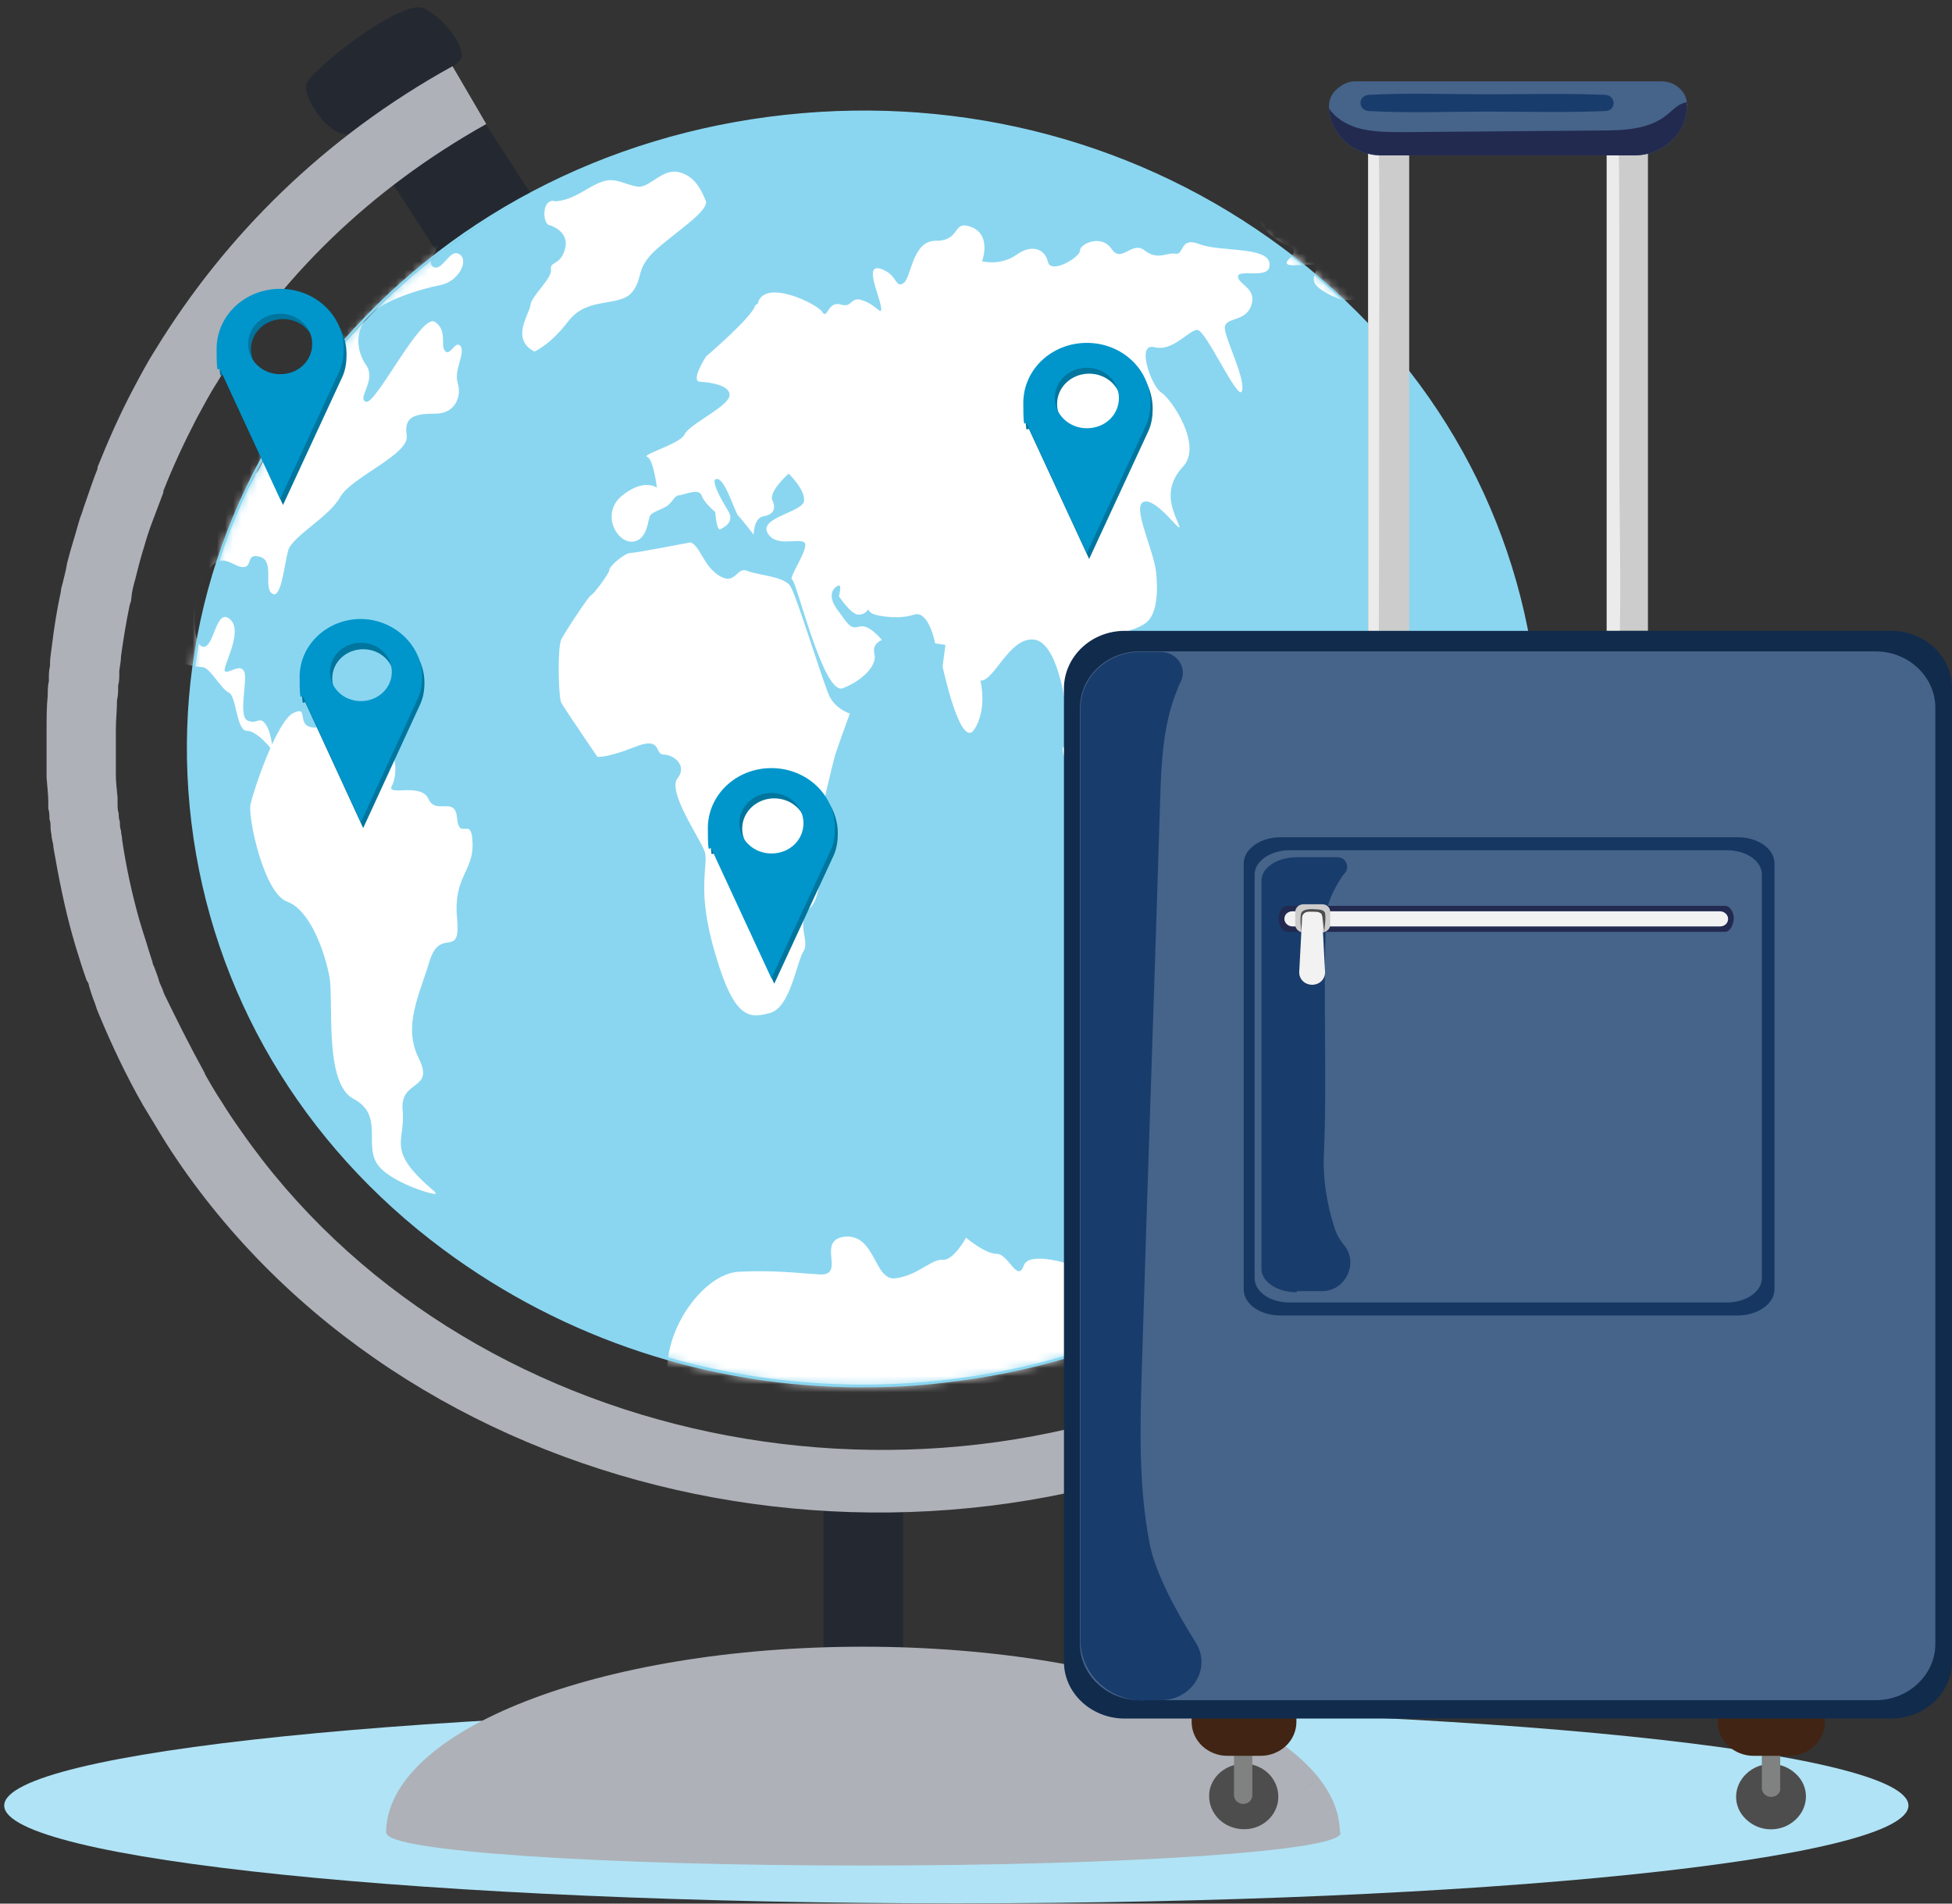
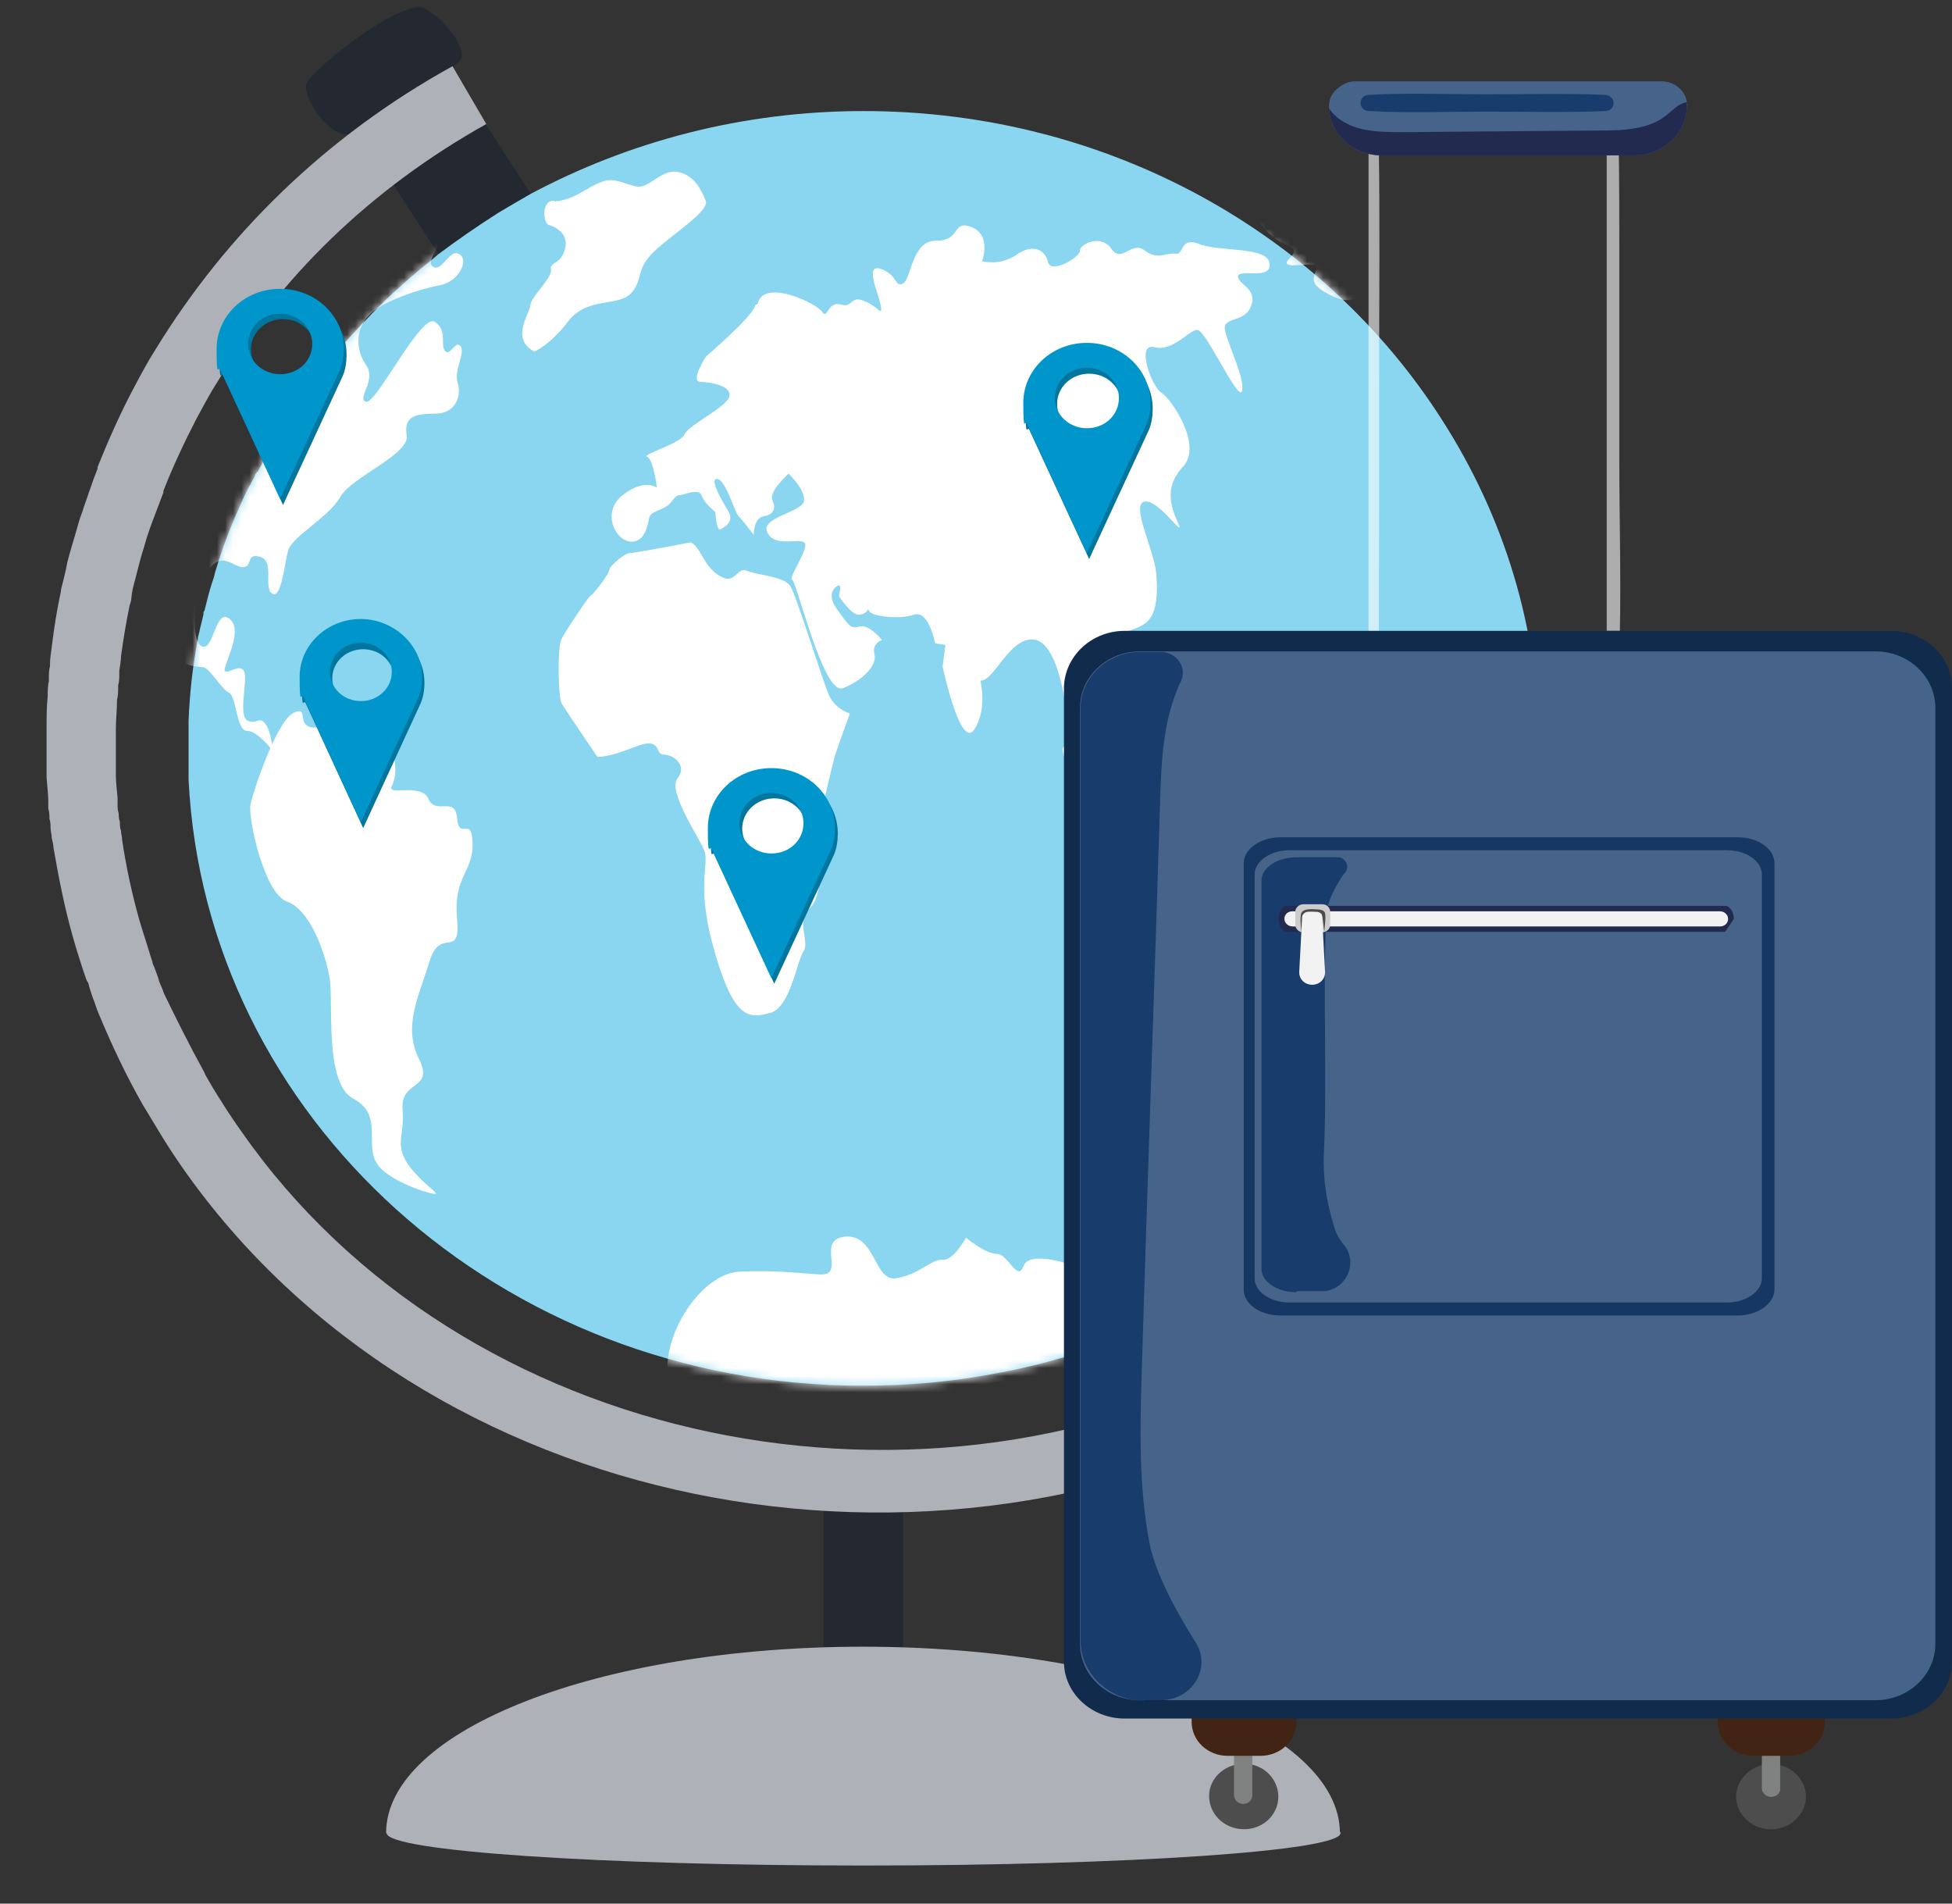
<svg xmlns="http://www.w3.org/2000/svg" xmlns:xlink="http://www.w3.org/1999/xlink" width="240" height="234" viewBox="0 0 240 234">
  <rect x="0" y="0" width="240" height="234" fill="#333333" stroke="none" />
  <defs>
    <path id="a" d="M165.986,78.377 C165.986,82.163 165.704,85.883 165.141,89.536 C162.537,106.938 153.878,122.414 141.278,134.171 C137.336,137.89 132.972,141.211 128.255,144.067 C124.384,146.459 120.301,148.518 116.007,150.244 C110.798,152.37 105.378,154.03 99.676,155.093 C94.256,156.156 88.624,156.687 82.922,156.687 C38.364,156.687 2.041,123.676 2.84217094e-14,82.163 C2.84217094e-14,80.901 2.84217094e-14,79.639 2.84217094e-14,78.377 C2.84217094e-14,77.115 2.84217094e-14,75.986 2.84217094e-14,74.923 C0.14,71.602 0.492,68.281 1.126,65.026 C1.126,64.562 1.337,64.163 1.407,63.632 C1.548,63.1 1.689,62.436 1.83,61.905 C1.83,61.705 1.83,61.506 1.971,61.373 C2.252,60.244 2.534,59.049 2.886,57.986 C3.026,57.587 3.167,57.189 3.238,56.79 C4.082,53.934 5.138,51.078 6.405,48.354 C6.546,48.022 6.687,47.757 6.828,47.425 C6.968,47.092 7.109,46.827 7.25,46.561 C7.391,46.295 7.532,46.03 7.672,45.764 C7.813,45.432 8.024,45.166 8.165,44.834 C8.165,44.635 8.376,44.436 8.517,44.303 C8.939,43.572 9.291,42.842 9.714,42.044 C9.855,41.712 10.066,41.513 10.207,41.181 C10.699,40.318 11.192,39.454 11.755,38.59 C11.966,38.258 12.107,38.059 12.248,37.727 C12.811,36.797 13.515,35.867 14.078,35.004 C14.36,34.539 14.641,34.207 14.923,33.808 C14.923,33.808 14.923,33.675 15.064,33.609 C15.345,33.21 15.556,32.878 15.838,32.546 C15.838,32.546 15.979,32.413 15.979,32.347 C16.331,31.882 16.612,31.483 17.035,31.018 C18.231,29.557 19.569,28.03 20.836,26.701 C21.047,26.502 21.258,26.236 21.399,26.103 C21.892,25.638 22.385,25.041 22.877,24.576 C23.3,24.177 23.581,23.845 24.004,23.447 L25.059,22.45 C25.623,21.919 26.256,21.387 26.819,20.856 C27.101,20.59 27.382,20.391 27.664,20.125 C28.579,19.328 29.565,18.598 30.48,17.801 C30.48,17.801 30.527,17.756 30.62,17.668 C33.014,15.875 35.407,14.214 38.012,12.553 C39.349,11.757 40.687,10.959 42.095,10.162 C54.202,3.72 68.14,7.10542736e-15 82.993,7.10542736e-15 C113.191,7.10542736e-15 139.589,15.21 154.09,37.926 C161.692,49.749 166.056,63.565 166.056,78.377 L165.986,78.377 Z" />
  </defs>
  <g fill="none" fill-rule="evenodd" transform="translate(.518 .888)">
-     <path fill="#B0E3F5" fill-rule="nonzero" d="M117.063,233.082 C181.715,233.082 234.126,227.7 234.126,221.06 C234.126,214.42 181.715,209.038 117.063,209.038 C52.411,209.038 -1.42108547e-14,214.42 -1.42108547e-14,221.06 C-1.42108547e-14,227.7 52.411,233.082 117.063,233.082 Z" />
    <polygon fill="#242931" fill-rule="nonzero" points="110.517 179.879 100.732 179.879 100.732 224.447 110.517 224.447" />
    <path fill="#242931" fill-rule="nonzero" d="M150.991 156.764C147.119 159.155 143.037 161.214 138.743 162.941L135.223 157.561 132.83 153.841 128.888 147.731 115.513 127.007 72.925 60.919 67.927 53.147 64.83 48.299 63.422 46.107 62.789 45.11 62.789 44.978 61.874 43.649 61.733 43.384 53.215 30.099 48.992 23.59 43.923 15.752 55.749 8.977 60.395 16.217 64.619 22.727 65.393 23.922 77.923 43.317 83.977 52.749 124.946 116.38 142.121 143.081 145.852 148.926 147.19 150.985 150.85 156.697 150.991 156.764ZM157.186 166.395 145.36 173.236 143.037 169.649 141.066 166.594C146.134 164.867 150.217 162.808 153.526 160.616L155.215 163.273 157.186 166.395Z" />
    <path fill="#8AD6F0" fill-rule="nonzero" d="M188.652,91.14 C188.652,94.926 188.37,98.646 187.807,102.299 C185.203,119.701 176.544,135.177 163.944,146.934 C160.002,150.653 155.638,153.974 150.921,156.83 C147.05,159.222 142.967,161.281 138.673,163.007 C133.464,165.133 128.044,166.793 122.342,167.856 C116.922,168.919 111.29,169.45 105.588,169.45 C61.03,169.45 24.707,136.439 22.666,94.926 C22.666,93.664 22.666,92.402 22.666,91.14 C22.666,89.878 22.666,88.749 22.666,87.686 C22.806,84.365 23.158,81.044 23.792,77.789 C23.792,77.325 24.003,76.926 24.073,76.395 C24.214,75.863 24.355,75.199 24.496,74.668 C24.496,74.468 24.496,74.269 24.637,74.136 C24.918,73.007 25.2,71.812 25.552,70.749 C25.692,70.35 25.833,69.952 25.904,69.553 C26.748,66.697 27.804,63.841 29.071,61.118 C29.212,60.786 29.353,60.52 29.494,60.188 C29.634,59.856 29.775,59.59 29.916,59.325 C30.057,59.059 30.198,58.793 30.338,58.528 C30.479,58.196 30.69,57.93 30.831,57.598 C30.831,57.398 31.042,57.199 31.183,57.066 C31.605,56.336 31.957,55.605 32.38,54.808 C32.521,54.476 32.732,54.277 32.873,53.945 C33.365,53.081 33.858,52.218 34.421,51.354 C34.632,51.022 34.773,50.823 34.914,50.491 C35.477,49.561 36.181,48.631 36.744,47.767 C37.026,47.303 37.307,46.97 37.589,46.572 C37.589,46.572 37.589,46.439 37.73,46.373 C38.011,45.974 38.222,45.642 38.504,45.31 C38.504,45.31 38.645,45.177 38.645,45.111 C38.997,44.646 39.278,44.247 39.701,43.782 C40.897,42.321 42.235,40.793 43.502,39.465 C43.713,39.266 43.924,39 44.065,38.867 C44.558,38.402 45.051,37.804 45.543,37.339 C45.966,36.941 46.247,36.609 46.67,36.21 L47.725,35.214 C48.289,34.683 48.922,34.151 49.485,33.62 C49.767,33.354 50.048,33.155 50.33,32.889 C51.245,32.092 52.231,31.361 53.146,30.564 C53.146,30.564 53.193,30.52 53.286,30.432 C55.68,28.638 58.073,26.978 60.678,25.317 C62.015,24.52 63.353,23.723 64.761,22.926 C76.868,16.483 90.806,12.764 105.659,12.764 C135.857,12.764 162.255,27.974 176.756,50.69 C184.358,62.513 188.722,76.328 188.722,91.14 L188.652,91.14 Z" />
    <path fill="#AEB1B8" fill-rule="nonzero" d="M46.951,224.447 C46.951,211.761 73.207,201.532 105.588,201.532 C137.969,201.532 164.225,211.761 164.225,224.447 L47.021,224.447 L46.951,224.447 Z" />
    <g transform="translate(22.666 12.764)">
      <mask id="b" fill="#fff">
        <use xlink:href="#a" />
      </mask>
      <g fill="#FFF" fill-rule="nonzero" mask="url(#b)">
        <g transform="translate(-16.12 -5.446)">
          <path d="M86.091,29.159 C86.795,25.905 93.482,29.159 94.045,30.155 C94.679,31.152 94.679,28.761 96.298,29.226 C97.846,29.691 97.424,28.096 99.114,28.761 C100.803,29.358 101.507,30.886 101.225,29.358 C100.944,27.831 99.184,24.178 101.225,24.842 C103.267,25.506 102.985,27.233 103.971,26.635 C105.027,26.037 105.027,21.322 108.053,21.388 C111.151,21.388 109.954,18.731 112.418,19.727 C114.882,20.724 113.685,23.912 113.685,23.912 C113.685,23.912 115.937,24.51 117.908,23.115 C119.879,21.72 121.428,22.451 121.78,23.978 C122.132,25.573 125.792,23.381 125.722,22.584 C125.722,21.787 128.327,20.524 129.594,22.384 C130.861,24.244 132.057,21.322 133.676,22.584 C135.295,23.846 136.422,22.783 137.478,22.982 C138.534,23.181 137.97,20.857 140.364,21.787 C142.827,22.783 148.811,22.052 149.022,24.178 C149.304,26.303 145.221,24.775 145.15,25.772 C145.15,26.768 147.544,27.233 146.769,29.358 C146.066,31.484 143.391,30.687 143.531,32.215 C143.672,33.676 146.066,38.325 145.643,39.853 C145.221,41.314 141.208,32.347 140.153,32.347 C139.097,32.347 137.126,35.071 134.873,34.473 C132.55,33.875 134.521,39.322 135.718,40.052 C136.914,40.783 140.856,46.495 138.393,49.152 C135.929,51.809 136.985,54.266 137.83,56.193 C138.604,58.119 135.295,53.004 133.606,53.469 C131.987,53.868 134.803,59.381 135.084,62.17 C135.366,65.027 135.084,67.484 133.747,68.414 C132.48,69.41 128.256,70.207 128.256,70.207 L128.115,72.731 C128.115,72.731 131.705,76.119 130.72,78.112 C129.664,80.104 126.426,77.381 125.863,78.112 C125.3,78.842 126.989,82.429 127.975,83.425 C129.03,84.488 128.467,86.613 128.467,86.613 L126.215,84.687 L123.962,78.709 C123.962,78.709 123.047,70.672 120.02,70.407 C116.993,70.141 115.163,75.588 113.474,75.455 C113.474,75.455 114.389,78.975 112.699,81.499 C111.01,83.957 108.828,73.728 108.828,73.728 L109.18,71.071 L107.913,70.872 C107.913,70.872 107.138,66.754 105.308,67.351 C103.478,67.949 101.225,67.551 100.521,67.351 C99.817,67.152 99.677,66.687 99.677,66.687 C99.677,66.687 99.395,67.351 98.48,67.351 C97.565,67.351 96.087,65.093 96.087,65.093 C96.087,65.093 96.439,63.698 96.087,63.765 C95.805,63.765 94.397,64.628 95.805,66.621 C97.283,68.613 97.424,69.145 98.621,68.813 C99.817,68.48 101.366,70.473 101.366,70.473 C101.366,70.473 100.099,70.872 100.451,72.2 C100.803,73.595 98.973,75.455 96.579,76.385 C94.186,77.381 90.878,63.167 90.314,63.034 C89.822,62.835 92.637,58.916 91.793,58.451 C91.018,57.919 88.203,59.115 87.288,57.255 C86.302,55.395 91.722,54.731 91.793,53.336 C91.933,51.942 89.892,50.015 89.892,50.015 C89.892,50.015 87.358,52.274 87.921,53.336 C88.414,54.466 87.921,55.063 86.795,55.263 C85.598,55.462 85.598,57.521 85.598,57.521 C85.598,57.521 84.12,55.595 83.768,55.263 C83.346,54.997 82.219,50.879 81.163,50.68 C80.107,50.48 81.515,53.071 82.43,54.532 C83.346,55.993 81.938,56.591 81.515,56.857 C81.023,57.122 80.882,54.731 80.882,54.731 C80.882,54.731 79.474,53.602 79.192,52.672 C78.84,51.742 76.94,52.672 76.447,52.672 C75.954,52.672 75.743,53.27 75.18,53.801 C74.687,54.333 73.139,54.665 72.857,55.196 C72.575,55.661 72.575,58.318 70.604,58.384 C68.633,58.384 66.803,54.798 69.478,52.672 C72.153,50.547 73.702,51.742 73.702,51.742 C73.702,51.742 73.279,48.222 72.505,47.956 C71.731,47.691 76.517,46.362 77.081,45.233 C77.573,44.038 81.938,42.045 82.571,40.65 C83.064,39.255 80.459,38.79 79.052,38.724 C77.714,38.724 79.755,35.602 79.755,35.602 C79.755,35.602 85.528,30.687 85.809,29.292 L86.091,29.159 Z" />
          <path d="M77.785 58.45C79.052 58.849 79.333 61.306 81.375 62.568 83.416 63.83 83.487 61.373 84.824 61.971 86.091 62.502 89.329 62.635 90.103 63.83 90.878 65.026 94.116 75.653 94.89 77.314 95.665 78.974 97.424 79.506 97.424 79.506 97.424 79.506 95.876 83.757 95.594 84.687 95.313 85.683 93.553 92.856 93.694 93.321 93.834 93.786 94.468 101.557 92.567 103.351 90.667 105.144 92.567 107.535 91.723 108.731 90.878 110.059 90.103 115.639 87.64 116.303 85.176 116.967 83.275 117.299 80.882 109.063 78.418 100.827 80.178 98.104 79.545 96.377 78.911 94.716 74.969 89.07 76.236 87.476 77.503 85.882 75.743 84.554 74.547 84.554 73.35 84.554 74.406 82.229 70.957 83.624 67.437 85.019 66.381 84.819 66.381 84.819 66.381 84.819 62.298 78.842 61.946 78.177 61.594 77.513 61.454 71.402 61.946 70.406 62.439 69.41 65.396 64.96 65.607 64.96 65.818 64.96 67.859 62.303 67.859 61.838 67.859 61.373 69.76 59.779 70.393 59.779 71.027 59.779 77.926 58.45 77.926 58.45L77.785 58.45ZM141.067 99.565C141.067 99.565 141.912 101.026 142.334 101.092 142.757 101.159 144.305 97.373 144.868 97.572 145.431 97.771 148.106 97.24 147.614 98.17 147.121 99.1 145.995 99.897 146.276 101.092 146.699 102.288 147.543 103.749 147.895 103.816 148.247 103.882 149.373 98.436 150.007 98.635 150.641 98.834 151.696 102.288 151.696 102.288 151.696 102.288 151.063 104.48 151.696 105.343 152.33 106.207 154.019 108.598 154.019 110.79 154.019 112.982 150.429 118.495 149.021 120.753 147.614 123.011 145.009 122.347 144.164 122.214 143.249 122.081 141.841 116.104 140.645 115.971 139.378 115.771 135.858 116.834 134.45 117.698 132.972 118.495 131.494 118.428 131.071 117.831 130.649 117.233 132.268 115.439 131.916 112.65 131.564 109.86 132.268 106.273 133.605 105.808 135.013 105.343 139.87 99.233 140.997 99.498L141.067 99.565ZM123.821 83.557C122.413 83.823 127.904 92.59 129.241 93.587 130.509 94.649 136.492 95.314 137.548 95.446 138.533 95.646 129.593 92.391 128.749 91.129 127.763 89.801 125.722 83.225 123.892 83.557L123.821 83.557ZM135.225 82.76C133.817 83.69 131.213 87.675 131.354 88.14 131.494 88.672 132.832 90 133.817 90.531 134.803 91.063 136.563 87.543 136.844 86.48 137.126 85.351 136.351 84.089 136.844 83.69 137.337 83.358 136.422 81.897 135.296 82.694L135.225 82.76ZM137.479 72.133C136.071 71.602 138.746 80.834 140.083 82.362 141.491 83.956 141.632 80.9 140.646 78.177 139.59 75.587 138.957 72.731 137.408 72.066L137.479 72.133ZM145.01 88.473C143.532 87.344 146.7 92.259 147.685 92.657 148.671 93.122 148.107 95.713 150.149 96.178 152.19 96.643 151.205 94.185 152.261 94.716 153.387 95.248 153.88 97.705 154.936 97.506 155.991 97.24 153.457 93.122 151.627 91.329 149.726 89.668 148.319 90.93 145.01 88.473ZM148.53 18.598C146.559 18.133 149.023 21.122 151.205 21.919 153.317 22.716 150.712 23.712 151.205 24.244 151.698 24.775 155.429 23.712 154.795 24.908 154.302 26.17 153.95 26.834 156.836 28.229 159.722 29.557 159.934 27.565 161.693 27.698 163.524 27.897 165.635 24.775 166.832 25.838 168.029 26.901 169.648 25.506 170.915 26.568 172.182 27.631 180.7 30.554 181.333 32.214 181.967 33.875 185.909 34.672 186.824 36.996 187.668 39.321 195.623 47.292 198.157 47.956L197.242 0 170.493 1.129C170.493 1.129 173.308 13.417 170.141 14.148 166.973 14.812 165.143 12.886 162.749 14.546 160.356 16.14 161.482 13.749 158.737 15.742 156.062 17.734 153.598 19.727 148.53 18.664L148.53 18.598ZM153.035 131.38C153.598 132.775 163.664 125.07 163.594 124.406 163.453 123.808 162.116 120.288 161.975 120.952 161.834 121.616 160.919 125.203 157.822 127.462 154.654 129.653 152.331 129.853 153.035 131.38ZM60.961 16.472C59.483 16.472 59.694 19.328 60.468 19.461 61.172 19.661 63.002 20.524 62.369 22.517 61.806 24.443 60.468 23.912 60.679 24.974 60.82 26.037 58.145 28.295 58.145 29.358 58.004 30.421 55.681 33.476 58.638 35.004 58.638 35.004 60.539 34.273 62.861 31.218 65.184 28.229 69.056 29.557 70.605 27.764 72.083 25.971 71.027 24.974 73.35 22.716 75.743 20.458 80.319 17.668 79.685 16.406 79.122 15.078 78.348 13.417 76.377 12.952 74.406 12.487 72.857 14.812 71.449 14.745 69.971 14.613 68.563 13.483 66.944 14.148 65.255 14.679 63.495 16.472 61.102 16.539L60.961 16.472ZM.071 29.159C.071 29.159 9.574 26.303 9.363 25.705 9.222 25.107 7.11 25.439 8.307 22.782 9.433 20.126 15.909 20.259 15.065 19.196 14.22 18.2 14.713 17.735 15.065 17.602 15.487 17.469 17.317 18.598 17.599 17.602 17.951 16.605 21.611 13.152 25.342 14.347 29.073 15.609 29.847 18.731 29.847 18.731 29.847 18.731 31.959 17.668 34.282 19.129 36.605 20.524 35.549 22.318 36.746 23.115 37.942 23.912 41.743 24.31 42.659 23.978 43.574 23.646 45.474 18.731 46.671 20.192 47.868 21.653 45.052 23.845 46.178 24.576 47.304 25.306 48.22 22.251 49.416 23.048 50.613 23.712 49.416 26.369 47.093 26.834 44.7 27.299 40.336 28.628 38.435 30.421 36.534 32.281 36.675 34.805 37.942 36.664 39.28 38.524 36.746 40.849 37.942 41.181 39.139 41.58 44.7 30.288 46.389 31.351 48.008 32.414 47.023 34.207 47.656 34.938 48.29 35.668 48.923 33.543 49.557 34.34 50.191 35.137 48.712 37.329 49.205 38.856 49.698 40.318 49.064 42.642 46.46 42.642 43.855 42.642 42.588 43.041 42.94 45.299 43.362 47.624 36.182 50.414 34.775 52.871 33.437 55.329 28.932 57.654 28.369 59.447 27.876 61.24 27.524 65.491 26.398 64.761 25.271 64.03 26.75 60.775 24.92 60.244 23.089 59.713 24.075 61.506 22.808 61.506 21.541 61.506 20.062 59.248 18.303 62.303 16.613 65.292 16.402 70.805 17.81 71.27 19.288 71.735 19.429 66.288 21.259 67.949 22.949 69.543 20.062 74.06 20.626 74.325 21.118 74.591 22.456 73.329 22.949 74.325 23.441 75.322 22.174 79.772 23.371 80.37 24.568 80.901 24.779 79.772 25.553 80.768 26.327 81.764 26.468 84.089 26.468 84.089 26.468 84.089 24.638 81.632 23.3 81.632 21.963 81.632 22.033 77.314 21.048 76.916 20.133 76.517 18.725 73.794 17.81 73.794 16.895 73.794 13.094 73.13 11.826 70.473 10.559 67.949 10.7 55.528 10.7 55.528 10.7 55.528 9.433 57.189 9.715 59.513 9.996 61.838 11.193 65.89 9.715 65.691 8.377 65.491 7.392 56.79 8.8 54.797 10.137 52.738 7.181 51.476 8.94 49.019 10.7 46.561 11.404 41.779 9.292 39.853 7.181 37.926 5.421 36 9.292 33.078 13.305 30.222 5.561 28.96-1.42108547e-14 29.159L.071 29.159Z" />
          <path d="M46.459 138.421C47.304 139.086 40.546 137.159 39.209 134.702 37.801 132.311 40.054 128.79 36.393 126.864 32.733 124.938 34 114.908 33.437 111.853 32.874 108.798 31.043 103.617 28.228 102.621 25.412 101.624 23.441 92.458 23.723 90.731 24.074 89.004 26.961 80.436 29.002 79.44 31.043 78.443 29.213 81.1 31.536 81.233 33.929 81.233 31.184 77.779 34 79.24 36.816 80.702 36.956 82.761 38.083 83.558 39.209 84.355 39.491 82.694 40.617 83.558 41.673 84.488 41.813 87.078 41.11 88.406 40.406 89.735 44.7 87.942 45.615 90.001 46.53 92.06 48.923 89.536 49.134 92.392 49.416 95.248 50.965 91.927 51.035 95.447 51.176 98.901 48.642 99.565 49.134 104.68 49.627 109.86 47.093 105.61 45.755 109.927 44.488 114.178 42.447 117.897 44.418 121.883 46.459 125.934 42.025 124.407 42.447 128.325 42.799 132.311 40.265 133.108 46.389 138.289L46.459 138.421ZM128.819 161.005C128.819 161.005 134.873 153.167 131.283 150.51 127.763 147.787 119.668 145.13 118.823 147.322 118.049 149.58 116.922 145.927 115.515 145.927 114.036 145.927 111.713 143.935 111.713 143.935 111.713 143.935 110.165 146.791 108.827 146.658 107.49 146.525 105.871 148.518 103.125 148.916 100.38 149.381 100.662 143.536 96.861 143.802 93.13 144.2 97.072 148.651 93.693 148.451 90.384 148.252 88.273 147.92 83.767 148.119 79.262 148.385 74.053 155.824 75.109 161.802L82.571 163.197C86.794 163.927 90.877 165.721 94.397 168.444L96.649 170.105C103.337 164.658 111.291 161.603 119.597 161.271L128.889 160.872 128.819 161.005Z" />
        </g>
      </g>
    </g>
    <path fill="#242931" fill-rule="nonzero" d="M153.456,160.617 C150.147,162.742 146.065,164.868 140.996,166.595 L138.744,163.074 C143.038,161.347 147.12,159.222 150.992,156.897 L153.456,160.683 L153.456,160.617 Z" />
-     <path fill="#8AD6F0" fill-rule="nonzero" d="M105.448,169.65 C86.864,169.65 68.844,163.739 53.991,152.713 C36.533,139.761 25.552,121.096 23.018,100.24 C20.484,79.45 26.608,58.927 40.405,42.454 C54.132,25.982 73.912,15.62 96.015,13.229 C118.048,10.838 139.8,16.616 157.257,29.635 C174.715,42.587 185.696,61.251 188.23,82.107 C190.764,102.897 184.64,123.421 170.843,139.893 C157.116,156.366 137.336,166.727 115.233,169.119 C111.995,169.517 108.686,169.65 105.448,169.65 Z M105.8,12.897 C102.562,12.897 99.253,13.096 96.086,13.428 C74.123,15.819 54.413,26.247 40.687,42.587 C26.96,58.993 20.836,79.45 23.37,100.174 C25.904,120.897 36.956,139.495 54.272,152.447 C71.659,165.399 93.34,171.178 115.303,168.786 C137.266,166.395 156.976,155.967 170.702,139.628 C184.429,123.222 190.553,102.764 188.019,82.041 C185.485,61.318 174.433,42.72 157.116,29.768 C142.334,18.742 124.454,12.897 105.8,12.897 Z" />
    <path fill="#242931" fill-rule="nonzero" d="M42.939,15.487 C40.193,16.616 36.815,11.236 37.096,9.576 C37.378,7.915 48.993,-1.251 51.667,0.144 C54.342,1.539 56.806,5.125 56.173,6.321 C55.539,7.517 46.106,14.225 42.939,15.487 Z" />
    <path fill="#AEB1B8" fill-rule="nonzero" d="M24.707,131.192 C25.341,132.321 26.045,133.517 26.749,134.58 C27.523,135.842 28.297,136.971 29.142,138.166 C56.243,177.089 113.332,188.912 156.272,165 L160.847,171.377 C113.966,197.547 51.597,185.126 21.892,142.616 C20.977,141.288 20.132,140.026 19.287,138.631 C18.513,137.369 17.809,136.174 17.035,134.912 C14.993,131.325 13.233,127.605 11.685,123.886 C11.474,123.421 11.262,122.823 11.122,122.358 C10.84,121.694 10.629,120.963 10.418,120.299 C10.418,120.033 10.277,119.834 10.136,119.635 C9.643,118.24 9.221,116.912 8.799,115.517 C8.658,115.052 8.517,114.52 8.376,114.056 C7.391,110.535 6.687,106.948 6.053,103.295 C6.053,102.897 5.912,102.498 5.842,102.1 C5.842,101.701 5.701,101.303 5.701,100.904 C5.701,100.506 5.701,100.174 5.561,99.775 C5.561,99.31 5.561,98.978 5.42,98.513 C5.42,98.247 5.42,98.048 5.42,97.716 C5.42,96.72 5.279,95.723 5.209,94.661 C5.209,94.196 5.209,93.864 5.209,93.465 C5.209,92.203 5.209,91.074 5.209,89.878 L5.209,88.683 C5.209,87.354 5.209,86.026 5.349,84.631 C5.349,84.033 5.349,83.435 5.49,82.838 L5.49,82.572 C5.49,82.041 5.49,81.509 5.631,80.978 L5.631,80.646 C5.631,79.982 5.772,79.317 5.842,78.653 C6.124,76.328 6.476,74.07 6.968,71.812 C6.968,71.48 7.109,71.148 7.18,70.815 C7.391,69.952 7.602,69.155 7.743,68.291 C7.883,67.694 8.095,67.029 8.235,66.498 C8.376,65.967 8.587,65.369 8.728,64.838 C9.01,63.908 9.221,62.978 9.573,62.115 C9.714,61.65 9.854,61.251 9.995,60.853 C10.488,59.458 10.91,58.129 11.474,56.735 C11.474,56.735 11.474,56.602 11.474,56.535 C12.811,53.214 14.219,50.026 15.908,46.838 C16.753,45.244 17.668,43.517 18.654,41.989 C27.171,28.107 39.349,15.952 55.117,7.251 L59.27,14.358 C44.91,22.395 33.858,33.288 26.186,46.107 C25.271,47.502 24.496,49.03 23.652,50.557 C22.173,53.413 20.765,56.402 19.569,59.458 C19.569,59.458 19.569,59.591 19.569,59.657 C19.076,60.919 18.654,62.115 18.161,63.377 C18.02,63.775 17.879,64.107 17.738,64.572 C17.457,65.369 17.246,66.232 16.964,67.096 C16.823,67.561 16.683,68.092 16.542,68.624 C16.401,69.155 16.26,69.753 16.119,70.284 C15.908,71.015 15.697,71.812 15.627,72.675 C15.627,73.007 15.486,73.273 15.416,73.539 C14.993,75.598 14.641,77.723 14.36,79.782 C14.36,80.38 14.219,80.978 14.148,81.576 L14.148,81.908 C14.148,82.373 14.148,82.904 14.008,83.369 L14.008,83.568 C14.008,84.1 14.008,84.631 13.867,85.162 C13.867,86.424 13.726,87.554 13.726,88.816 L13.726,89.945 C13.726,91.074 13.726,92.203 13.726,93.266 C13.726,93.664 13.726,93.996 13.726,94.395 C13.726,95.325 13.867,96.255 13.937,97.185 C13.937,97.45 13.937,97.65 13.937,97.915 C13.937,98.314 13.937,98.712 14.078,99.111 C14.078,99.443 14.078,99.775 14.219,100.107 C14.219,100.506 14.219,100.838 14.36,101.236 C14.36,101.635 14.5,101.967 14.5,102.365 C14.993,105.686 15.697,108.941 16.612,112.196 C16.753,112.661 16.894,113.126 17.035,113.591 C17.457,114.853 17.809,116.115 18.231,117.377 C18.231,117.576 18.372,117.841 18.442,117.974 C18.654,118.572 18.935,119.236 19.076,119.834 C19.287,120.299 19.498,120.764 19.639,121.229 C21.117,124.284 22.807,127.672 24.637,130.993 L24.707,131.192 Z" />
    <path fill="#00759E" fill-rule="nonzero" d="M94.678,94.195 C90.314,94.195 86.865,97.516 86.865,101.568 C86.865,105.619 87.076,103.428 87.358,104.225 L94.678,120.033 L101.999,104.225 C102.351,103.428 102.492,102.498 102.492,101.568 C102.492,97.516 98.972,94.195 94.678,94.195 Z M94.678,104.69 C92.496,104.69 90.736,103.029 90.736,100.97 C90.736,98.911 92.496,97.25 94.678,97.25 C96.861,97.25 98.62,98.911 98.62,100.97 C98.62,103.029 96.861,104.69 94.678,104.69 Z" />
    <path fill="#0096CB" fill-rule="nonzero" d="M94.327,93.531 C89.963,93.531 86.513,96.852 86.513,100.904 C86.513,104.955 86.724,102.763 87.006,103.561 L94.327,119.369 L101.648,103.561 C102,102.763 102.14,101.834 102.14,100.904 C102.14,96.786 98.621,93.531 94.327,93.531 Z M94.327,104.025 C92.145,104.025 90.385,102.365 90.385,100.306 C90.385,98.247 92.145,96.586 94.327,96.586 C96.509,96.586 98.269,98.247 98.269,100.306 C98.269,102.365 96.579,104.025 94.327,104.025 Z" />
    <path fill="#00759E" fill-rule="nonzero" d="M133.393,41.989 C129.029,41.989 125.58,45.31 125.58,49.362 C125.58,53.414 125.791,51.222 126.072,52.019 L133.393,67.827 L140.714,52.019 C141.066,51.222 141.207,50.292 141.207,49.362 C141.207,45.244 137.687,41.989 133.393,41.989 Z M133.393,52.484 C131.211,52.484 129.451,50.823 129.451,48.764 C129.451,46.705 131.211,45.045 133.393,45.045 C135.575,45.045 137.335,46.705 137.335,48.764 C137.335,50.823 135.646,52.484 133.393,52.484 Z" />
    <path fill="#0096CB" fill-rule="nonzero" d="M133.112,41.259 C128.748,41.259 125.298,44.58 125.298,48.631 C125.298,52.683 125.51,50.491 125.791,51.288 L133.112,67.096 L140.433,51.288 C140.785,50.491 140.926,49.561 140.926,48.631 C140.926,44.513 137.406,41.259 133.112,41.259 Z M133.112,51.753 C130.93,51.753 129.17,50.093 129.17,48.034 C129.17,45.975 130.93,44.314 133.112,44.314 C135.294,44.314 137.054,45.975 137.054,48.034 C137.054,50.093 135.365,51.753 133.112,51.753 Z" />
    <path fill="#00759E" fill-rule="nonzero" d="M34.28,35.347 C29.916,35.347 26.466,38.668 26.466,42.719 C26.466,46.771 26.678,44.579 26.959,45.376 L34.28,61.184 L41.601,45.376 C41.953,44.579 42.094,43.649 42.094,42.719 C42.094,38.601 38.574,35.347 34.28,35.347 Z M34.28,45.775 C32.098,45.775 30.338,44.114 30.338,42.055 C30.338,39.996 32.098,38.336 34.28,38.336 C36.462,38.336 38.222,39.996 38.222,42.055 C38.222,44.114 36.533,45.775 34.28,45.775 Z" />
    <path fill="#0096CB" fill-rule="nonzero" d="M33.928,34.616 C29.564,34.616 26.115,37.937 26.115,41.989 C26.115,46.041 26.326,43.849 26.608,44.646 L33.928,60.454 L41.249,44.646 C41.601,43.849 41.742,42.919 41.742,41.989 C41.742,37.871 38.222,34.616 33.928,34.616 Z M33.928,45.111 C31.746,45.111 29.986,43.45 29.986,41.391 C29.986,39.332 31.746,37.672 33.928,37.672 C36.111,37.672 37.87,39.332 37.87,41.391 C37.87,43.45 36.181,45.111 33.928,45.111 Z" />
    <path fill="#00759E" fill-rule="nonzero" d="M44.135,75.929 C39.982,75.929 36.603,79.118 36.603,83.036 C36.603,86.955 36.814,84.83 37.096,85.627 L44.135,100.904 L51.174,85.627 C51.526,84.83 51.667,83.966 51.667,83.036 C51.667,79.118 48.148,75.929 44.065,75.929 L44.135,75.929 Z M44.135,86.092 C42.023,86.092 40.334,84.498 40.334,82.505 C40.334,80.512 42.023,78.918 44.135,78.918 C46.247,78.918 47.936,80.512 47.936,82.505 C47.936,84.498 46.247,86.092 44.135,86.092 Z" />
    <path fill="#0096CB" fill-rule="nonzero" d="M43.854,75.199 C39.701,75.199 36.322,78.387 36.322,82.306 C36.322,86.225 36.533,84.099 36.815,84.896 L43.854,100.173 L50.893,84.896 C51.245,84.099 51.386,83.236 51.386,82.306 C51.386,78.454 47.937,75.199 43.783,75.199 L43.854,75.199 Z M43.854,85.295 C41.742,85.295 40.053,83.701 40.053,81.708 C40.053,79.716 41.742,78.121 43.854,78.121 C45.966,78.121 47.655,79.716 47.655,81.708 C47.655,83.701 45.966,85.295 43.854,85.295 Z" />
    <path fill="#AEB1B8" fill-rule="nonzero" d="M105.66,228.432 C138.045,228.432 164.298,226.648 164.298,224.447 C164.298,222.246 138.045,220.462 105.66,220.462 C73.276,220.462 47.023,222.246 47.023,224.447 C47.023,226.648 73.276,228.432 105.66,228.432 Z" />
    <path fill="#4E4D4D" fill-rule="nonzero" d="M156.552 220.86C157.045 218.735 155.707 216.543 153.384 216.012 151.132 215.547 148.809 216.809 148.246 219.001 147.753 221.126 149.09 223.318 151.413 223.849 153.666 224.381 155.989 223.119 156.552 220.86ZM220.258 222.786C221.947 221.192 221.947 218.668 220.258 217.141 218.568 215.546 215.894 215.546 214.204 217.141 212.515 218.735 212.515 221.259 214.204 222.786 215.894 224.38 218.568 224.38 220.258 222.786Z" />
-     <path fill="#4D90C0" fill-rule="nonzero" d="M161.059,218.07 C160.848,218.336 160.566,218.535 160.355,218.734 L161.059,218.07 Z" />
    <path fill="#808181" fill-rule="nonzero" d="M152.329 220.86C151.766 220.86 151.203 220.395 151.203 219.797L151.203 207.842C151.203 207.31 151.695 206.779 152.329 206.779 152.963 206.779 153.455 207.244 153.455 207.842L153.455 219.797C153.455 220.395 152.963 220.86 152.329 220.86ZM217.231 219.996C216.668 219.996 216.105 219.531 216.105 218.933L216.105 206.977C216.105 206.446 216.598 205.915 217.231 205.915 217.865 205.915 218.358 206.38 218.358 206.977L218.358 218.933C218.428 219.465 217.935 219.996 217.231 219.996Z" />
-     <polygon fill="#CDCCCC" fill-rule="nonzero" points="172.744 11.102 167.675 11.102 167.675 76.66 172.744 76.66" />
-     <polygon fill="#CDCCCC" fill-rule="nonzero" points="202.097 11.102 197.029 11.102 197.029 76.66 202.097 76.66" />
    <path fill="#FFF" fill-rule="nonzero" d="M169.013 76.394 169.013 76.66 167.746 76.66 167.746 16.416C168.309 16.35 169.013 16.682 169.013 17.546 169.083 21.863 169.083 26.247 169.083 30.564 169.013 45.841 169.083 61.118 169.013 76.394ZM198.648 76.661 197.029 76.661 197.029 15.886C197.662 15.686 198.437 16.018 198.507 16.948 198.578 21.664 198.578 26.314 198.578 31.03L198.578 55.605C198.578 62.646 198.789 69.62 198.648 76.661Z" opacity=".6" />
    <path fill="#412413" fill-rule="nonzero" d="M154.441 204.719 150.428 204.719C147.965 204.719 145.994 206.579 145.994 208.904L145.994 210.764C145.994 213.088 147.965 214.948 150.428 214.948L154.441 214.948C156.905 214.948 158.876 213.088 158.876 210.764L158.876 208.904C158.876 206.646 156.905 204.719 154.441 204.719ZM219.414 204.719 215.12 204.719C212.656 204.719 210.685 206.579 210.685 208.904L210.685 210.764C210.685 213.088 212.656 214.948 215.12 214.948L219.414 214.948C221.878 214.948 223.849 213.088 223.849 210.764L223.849 208.904C223.849 206.646 221.878 204.719 219.414 204.719Z" />
    <path fill="#112B4D" fill-rule="nonzero" d="M137.758,76.66 L232.014,76.66 C236.097,76.66 239.476,79.782 239.476,83.634 L239.476,203.391 C239.476,207.243 236.097,210.365 232.014,210.365 L137.758,210.365 C133.675,210.365 130.296,207.243 130.296,203.391 L130.296,83.634 C130.367,79.782 133.675,76.66 137.758,76.66 Z" />
    <path fill="#466389" fill-rule="nonzero" d="M237.434,86.092 L237.434,201.199 C237.434,204.985 234.126,208.107 230.113,208.107 L139.588,208.107 C135.576,208.107 132.267,204.985 132.267,201.199 L132.267,86.092 C132.267,82.306 135.576,79.184 139.588,79.184 L230.113,79.184 C234.126,79.184 237.434,82.306 237.434,86.092 Z" />
    <path fill="#183C6C" fill-rule="nonzero" d="M140.151,208.174 C135.857,208.174 132.337,204.853 132.337,200.801 L132.337,86.158 C132.337,82.372 135.646,79.251 139.658,79.251 L142.192,79.251 C144.163,79.251 145.501,81.177 144.656,82.904 C144.515,83.17 144.375,83.435 144.304,83.701 C142.474,88.018 142.263,92.801 142.122,97.45 C141.418,120.697 140.573,143.945 139.869,167.325 C139.658,174.565 139.447,181.871 140.855,188.978 C141.559,192.498 144.093,197.214 146.486,201 C148.457,204.122 146.134,208.041 142.263,208.107 L140.221,208.107 L140.151,208.174 Z" />
    <path fill="#163762" fill-rule="nonzero" d="M217.654,105.221 L217.654,157.627 C217.654,159.354 215.613,160.815 213.149,160.815 L156.905,160.815 C154.441,160.815 152.4,159.421 152.4,157.627 L152.4,105.221 C152.4,103.494 154.441,102.033 156.905,102.033 L213.149,102.033 C215.683,102.033 217.654,103.494 217.654,105.221 Z" />
    <path fill="#466389" fill-rule="nonzero" d="M216.106,106.616 L216.106,156.232 C216.106,157.893 214.135,159.221 211.812,159.221 L158.032,159.221 C155.638,159.221 153.738,157.893 153.738,156.232 L153.738,106.616 C153.738,104.955 155.709,103.627 158.032,103.627 L211.812,103.627 C214.205,103.627 216.106,104.955 216.106,106.616 Z" />
    <path fill="#183C6C" fill-rule="nonzero" d="M158.876,157.96 C156.482,157.96 154.582,156.631 154.582,155.104 L154.582,107.347 C154.582,105.753 156.553,104.491 158.876,104.491 L163.944,104.491 C165,104.491 165.493,105.753 164.789,106.484 C164.648,106.616 164.577,106.749 164.507,106.816 C163.381,108.609 162.606,110.07 162.536,111.996 C162.114,121.628 162.677,131.325 162.254,140.956 C162.114,144.011 162.606,147 163.521,149.923 C163.733,150.653 164.155,151.517 164.859,152.314 C166.478,154.572 164.859,157.76 162.114,157.827 L158.946,157.827 L158.876,157.96 Z" />
-     <path fill="#222A50" fill-rule="nonzero" d="M211.599,113.657 L157.749,113.657 C157.186,113.657 156.693,112.926 156.693,112.063 C156.693,111.199 157.115,110.468 157.749,110.468 L211.599,110.468 C212.163,110.468 212.655,111.199 212.655,112.063 C212.585,112.86 212.163,113.657 211.599,113.657 Z" />
+     <path fill="#222A50" fill-rule="nonzero" d="M211.599,113.657 L157.749,113.657 C157.186,113.657 156.693,112.926 156.693,112.063 C156.693,111.199 157.115,110.468 157.749,110.468 L211.599,110.468 C212.163,110.468 212.655,111.199 212.655,112.063 Z" />
    <path fill="#F2F2F2" fill-rule="nonzero" d="M210.967,112.992 L158.384,112.992 C157.891,112.992 157.398,112.594 157.398,112.062 C157.398,111.531 157.82,111.133 158.384,111.133 L210.967,111.133 C211.46,111.133 211.952,111.531 211.952,112.062 C211.952,112.594 211.53,112.992 210.967,112.992 Z" />
    <path fill="#CDCCCC" fill-rule="nonzero" d="M162.044,110.269 L159.721,110.269 C159.229,110.269 158.736,110.668 158.736,111.199 L158.736,112.793 C158.736,113.258 159.158,113.723 159.721,113.723 L162.044,113.723 C162.537,113.723 163.03,113.325 163.03,112.793 L163.03,111.199 C163.03,110.734 162.678,110.269 162.044,110.269 Z" />
    <path fill="#466389" fill-rule="nonzero" d="M206.884,12.099 C206.884,13.826 206.18,15.354 204.983,16.417 C203.786,17.546 202.238,18.21 200.408,18.21 L169.364,18.21 C165.845,18.21 163.099,15.686 162.888,12.431 L162.888,12.099 C162.888,11.302 163.24,10.572 163.874,10.04 C164.507,9.509 165.211,9.11 166.056,9.11 L203.786,9.11 C205.406,9.11 206.743,10.306 206.884,11.701 C206.954,11.834 206.954,11.9 206.954,12.033 L206.884,12.099 Z" />
    <path fill="#183C6C" fill-rule="nonzero" d="M196.817,10.771 C191.96,10.572 187.173,10.704 182.316,10.704 C177.459,10.704 172.672,10.505 167.815,10.771 C166.407,10.837 166.407,12.697 167.815,12.764 C172.672,13.029 177.459,12.83 182.316,12.83 C187.173,12.83 191.96,12.963 196.817,12.764 C198.225,12.764 198.225,10.837 196.817,10.771 Z" />
    <path fill="#222A50" fill-rule="nonzero" d="M206.884,12.1 C206.884,13.827 206.18,15.354 204.983,16.417 C203.786,17.546 202.238,18.21 200.408,18.21 L169.364,18.21 C165.845,18.21 163.099,15.686 162.888,12.432 C163.663,13.627 164.93,14.358 166.337,14.823 C168.168,15.354 170.139,15.354 172.11,15.354 C180.135,15.288 188.23,15.221 196.254,15.155 C199.141,15.155 202.167,15.022 204.35,13.295 C205.124,12.697 205.828,11.834 206.813,11.701 L206.954,11.701 C206.884,11.834 206.884,11.9 206.884,12.033 L206.884,12.1 Z" />
    <path fill="#4E4D4D" fill-rule="nonzero" d="M159.509,113.789 C159.439,113.059 159.298,112.262 159.439,111.465 C159.58,110.867 160.424,110.867 160.917,110.867 C161.339,110.933 162.184,110.8 162.395,111.332 C162.536,112.062 162.325,112.926 162.325,113.657 C162.184,112.992 162.184,112.129 161.973,111.465 C161.762,111.199 161.269,111.265 160.917,111.199 C160.565,111.199 160.143,111.133 159.931,111.465 C159.72,112.262 159.72,113.059 159.509,113.789 Z" />
    <path fill="#F2F2F2" fill-rule="nonzero" d="M160.846,120.166 C159.861,120.166 159.157,119.435 159.227,118.505 L159.579,111.863 C159.579,111.531 159.931,111.199 160.283,111.199 L161.339,111.199 C161.691,111.199 162.043,111.465 162.043,111.863 L162.395,118.505 C162.465,119.435 161.761,120.166 160.776,120.166 L160.846,120.166 Z" />
  </g>
</svg>